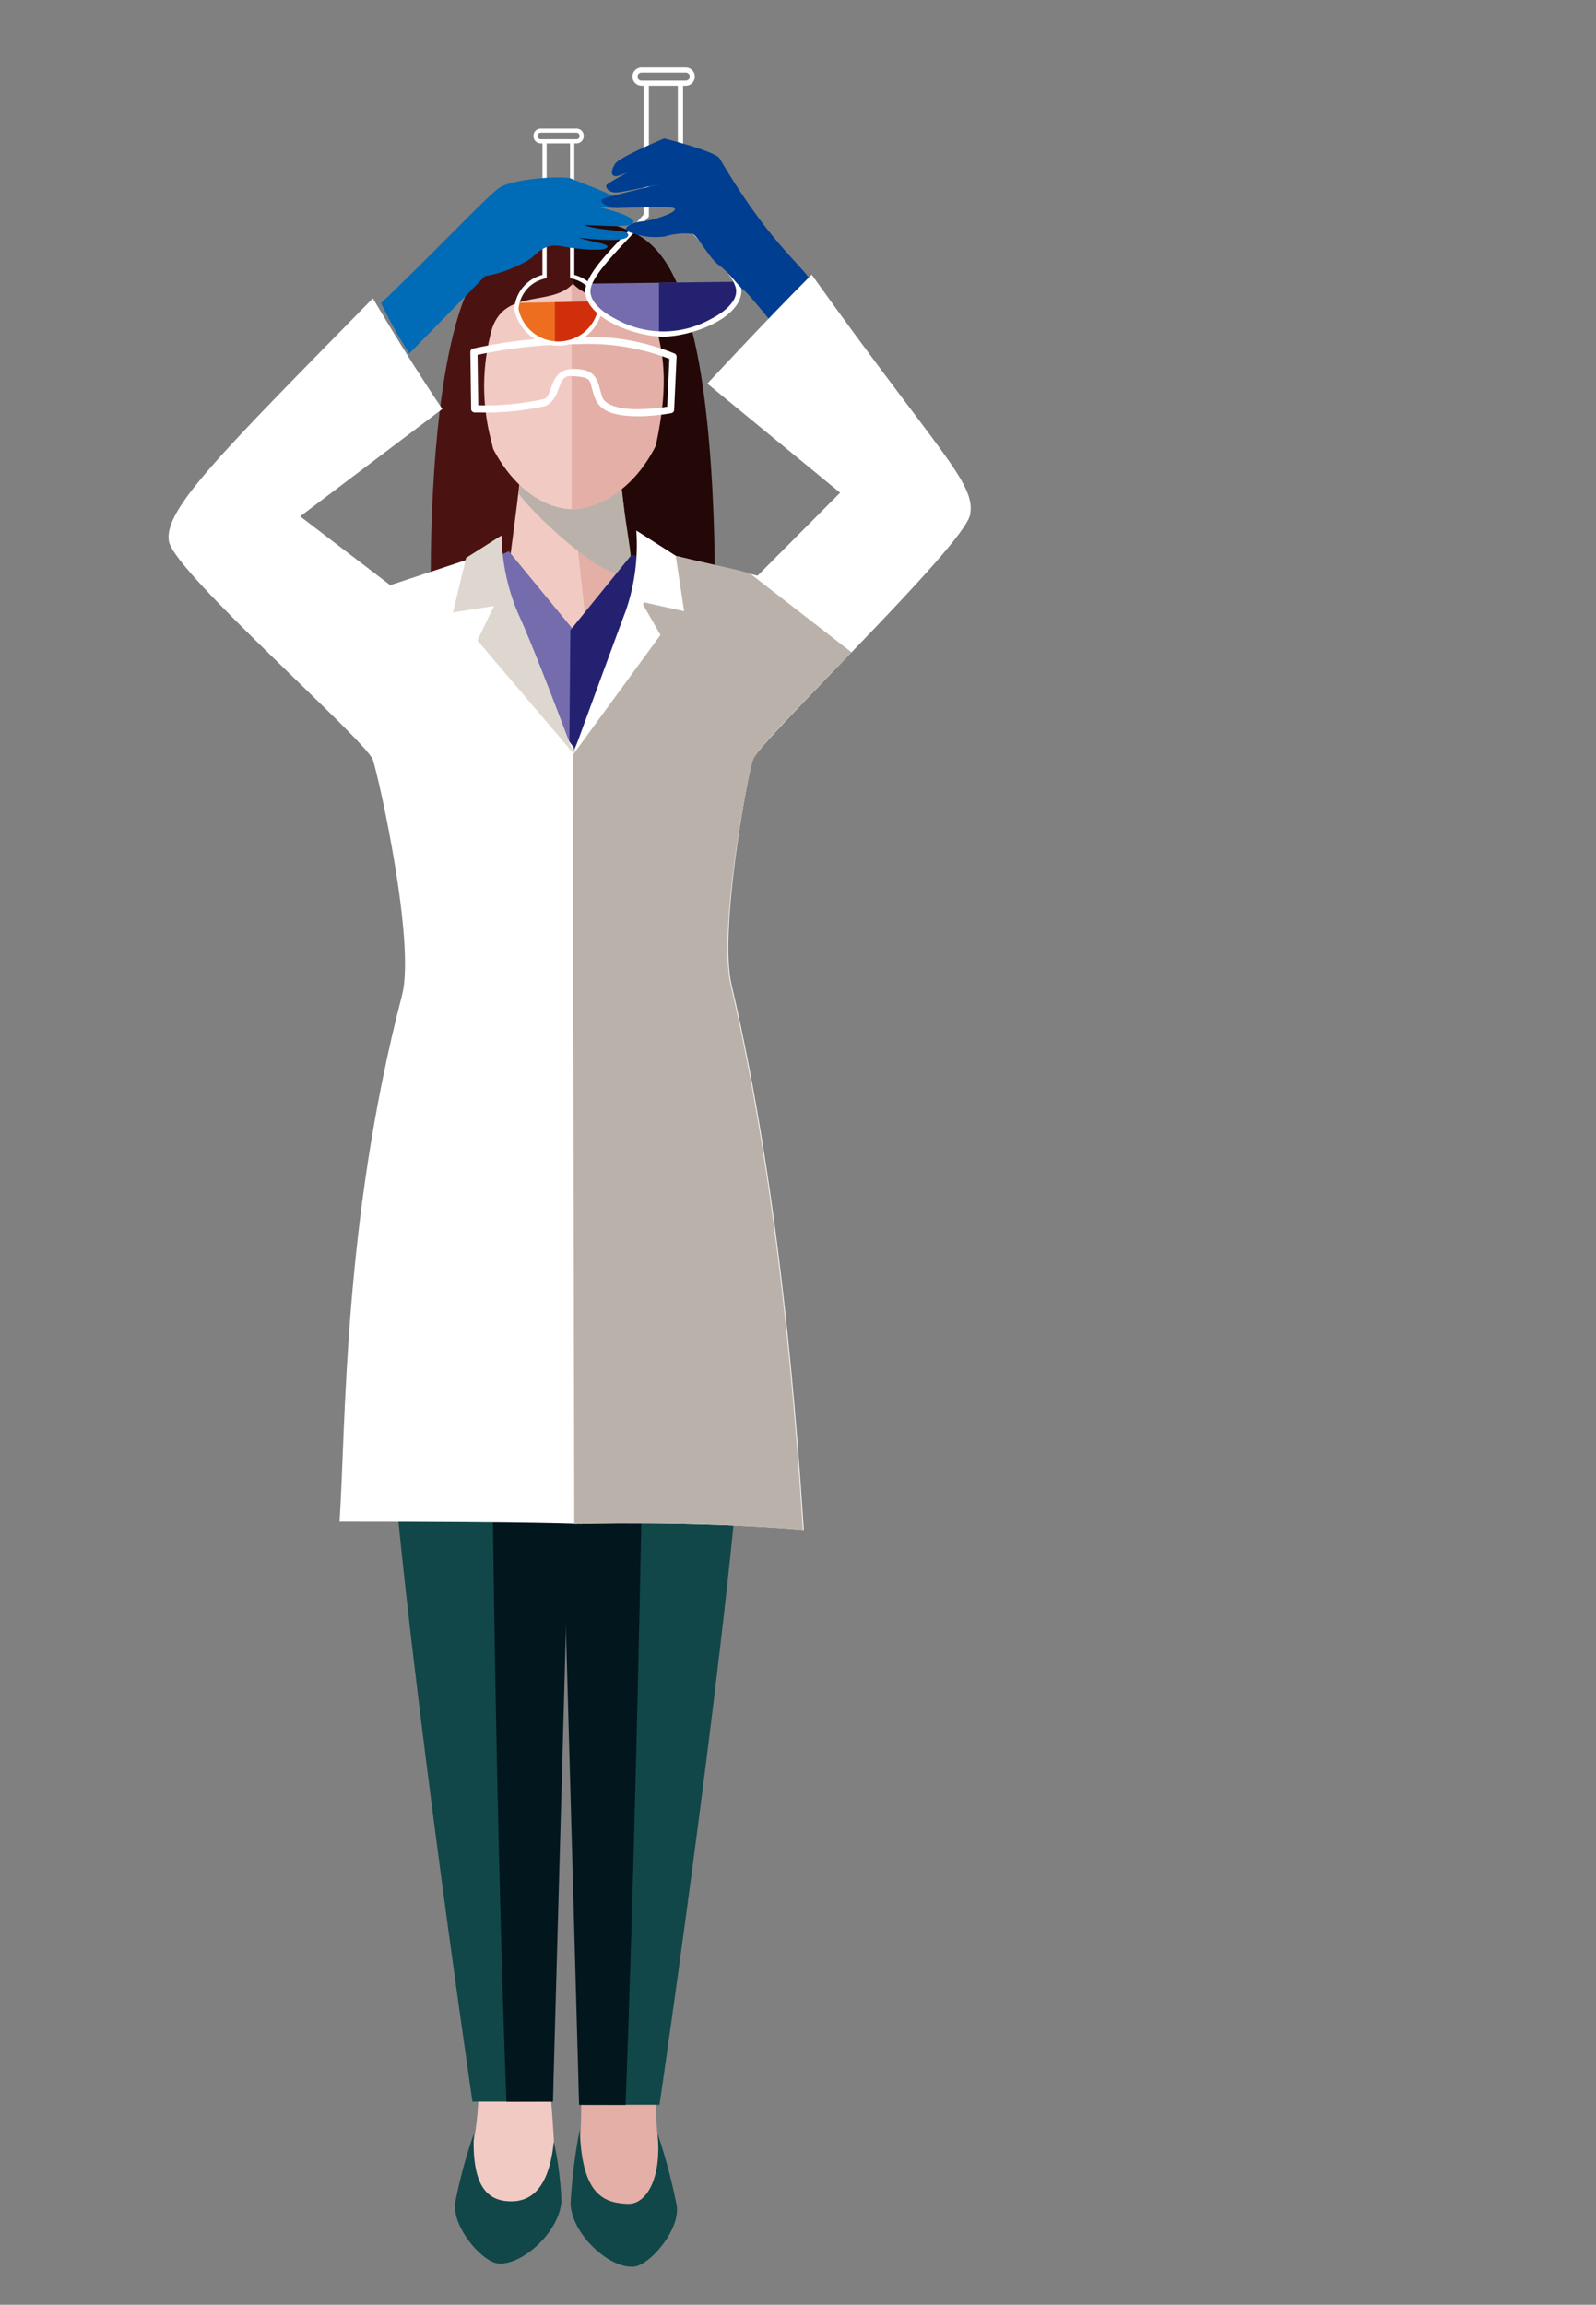
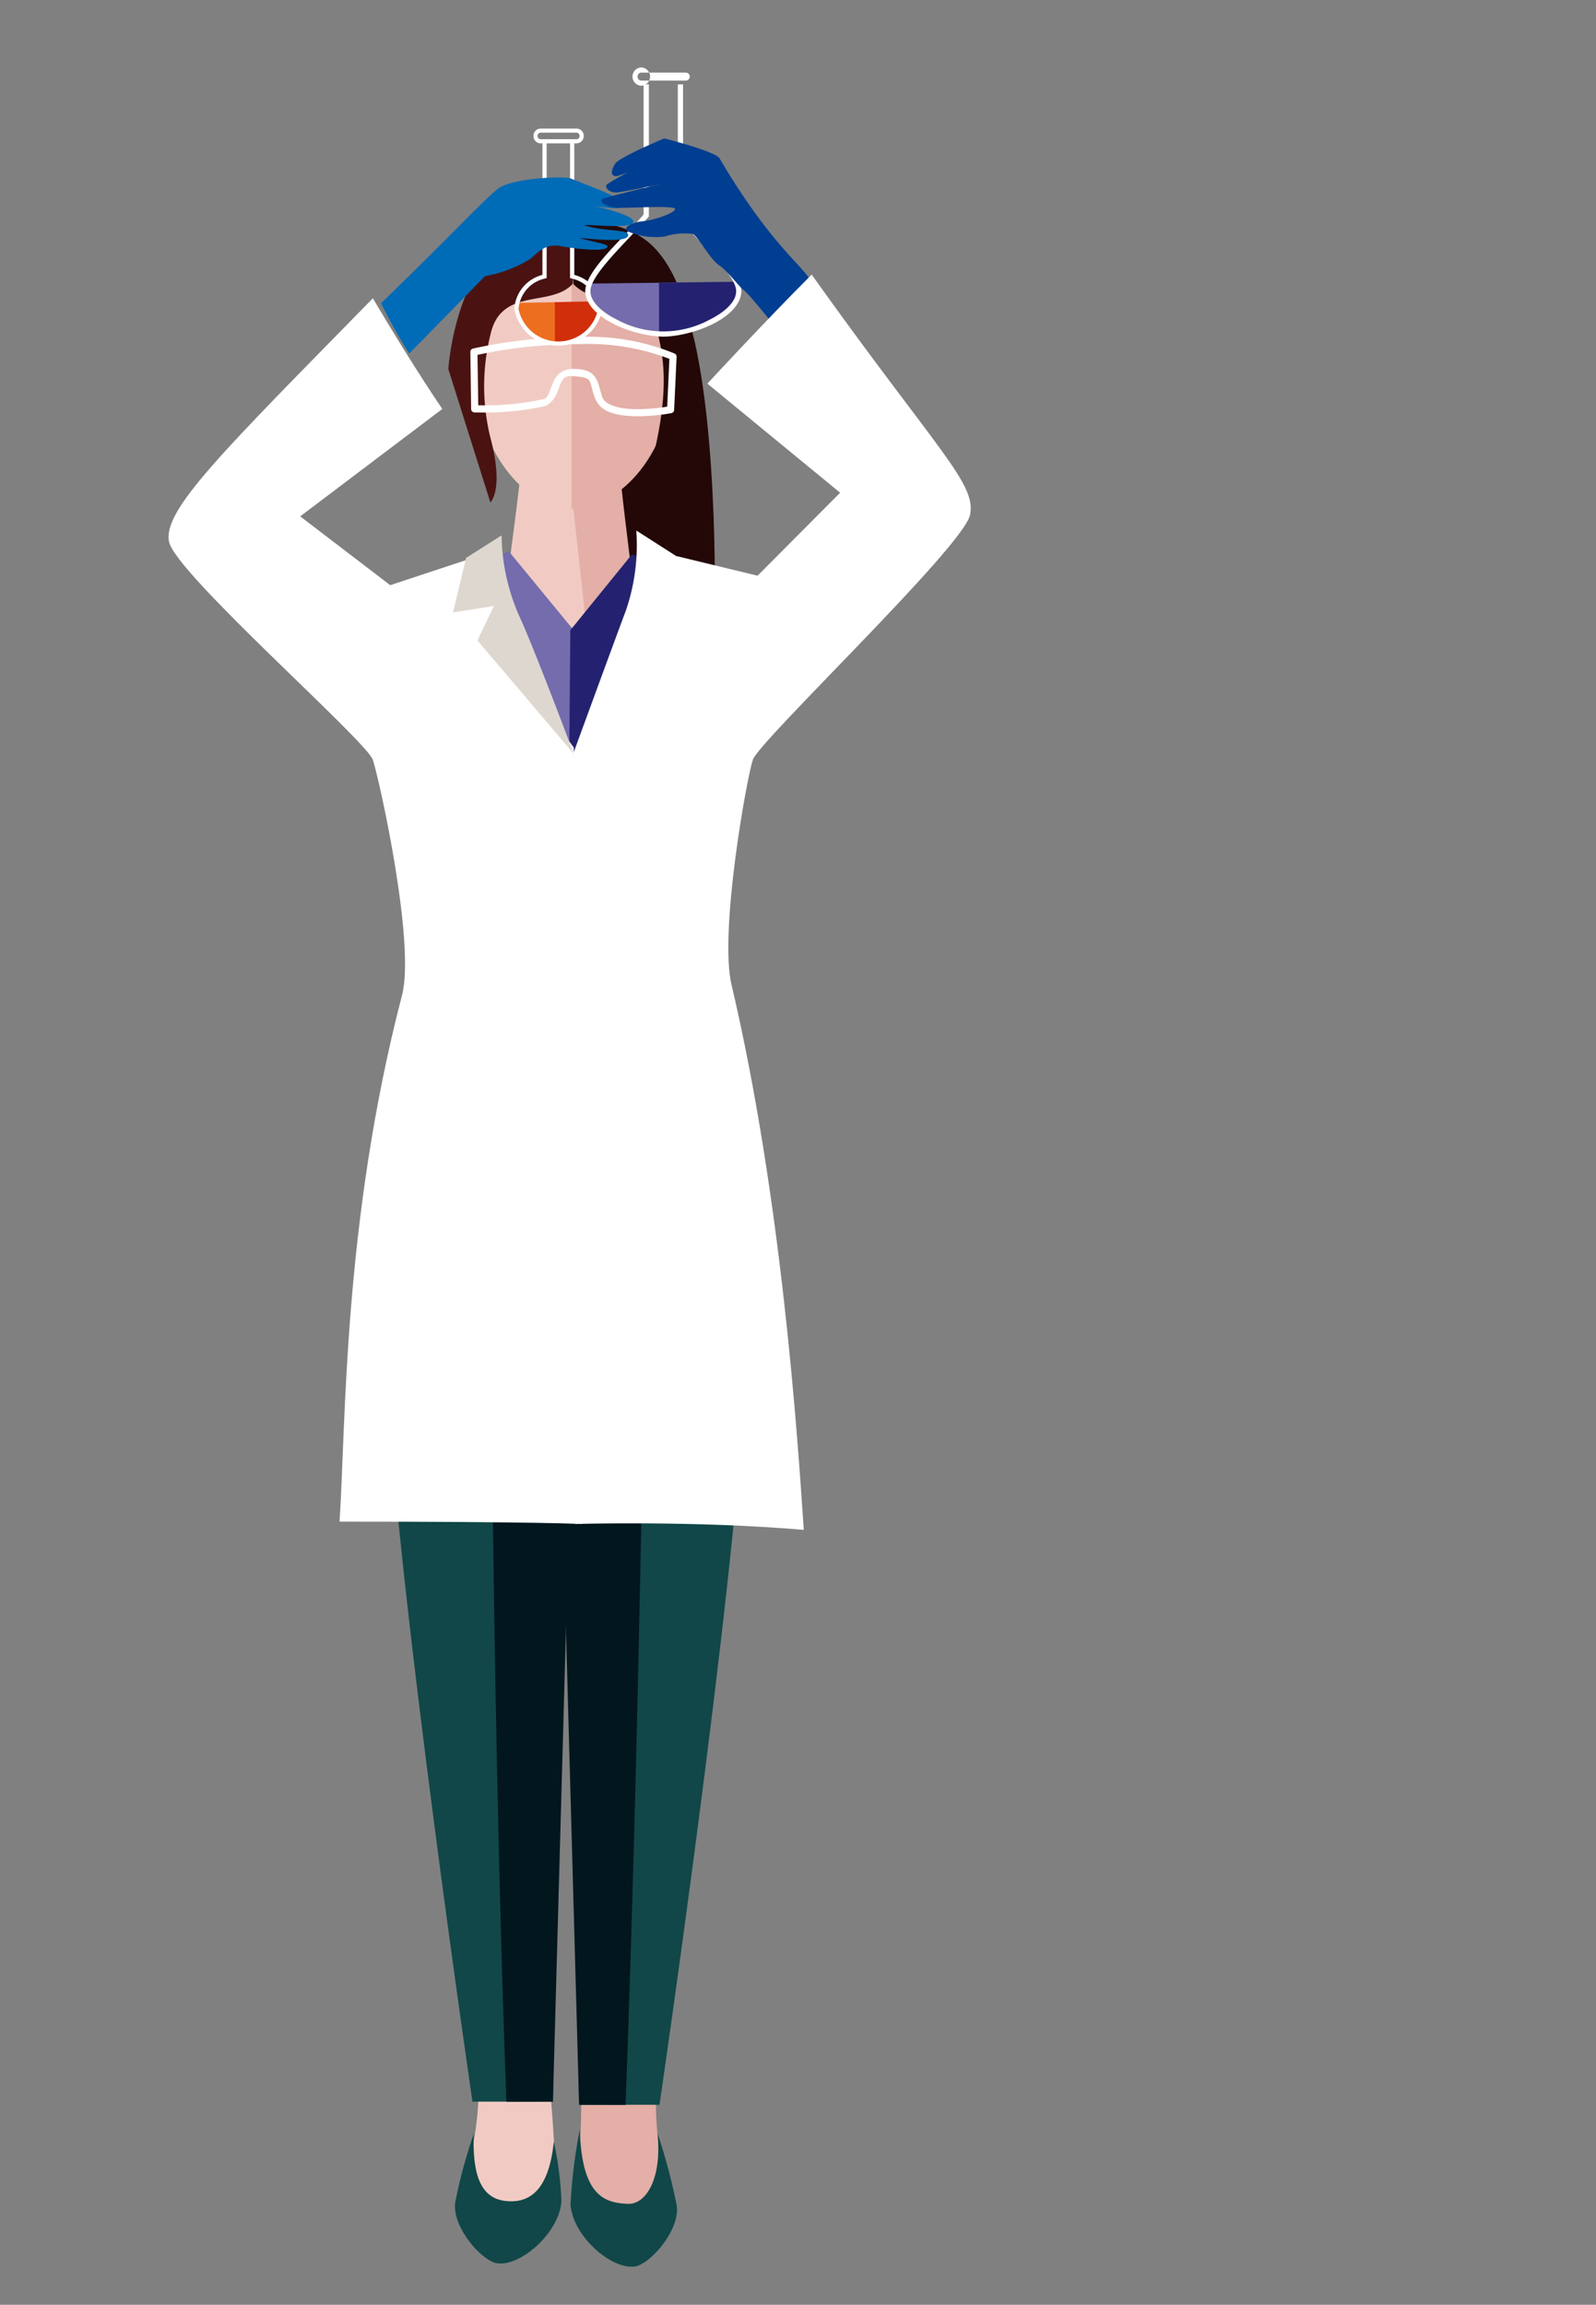
<svg xmlns="http://www.w3.org/2000/svg" width="115" height="166" viewBox="0 0 115 166">
  <rect x="0" y="0" width="115" height="166" fill="#808080" stroke="none" />
  <defs>
    <clipPath id="clip-path">
      <rect id="長方形_15047" data-name="長方形 15047" width="115" height="166" transform="translate(1107 4459)" fill="#fff" stroke="#707070" stroke-width="1" />
    </clipPath>
    <clipPath id="clip-path-2">
      <rect id="長方形_14131" data-name="長方形 14131" width="8.08" height="8.31" transform="translate(1187.37 5308.98)" fill="none" />
    </clipPath>
    <clipPath id="clip-path-3">
-       <path id="パス_82850" data-name="パス 82850" d="M1191.127,5308.989v-.009l-.016.009-.027-.009v.009l-3.472.187c0,.277-.1,1.222-.243,2.368.87,1.291,5.553,5.748,7.229,5.748,1.4,0,.77-1.282.314-5.135-.171-1.4-.313-2.652-.313-2.981Z" fill="none" />
-     </clipPath>
+       </clipPath>
    <linearGradient id="linear-gradient" x1="-109.536" y1="120.89" x2="-109.443" y2="120.89" gradientUnits="objectBoundingBox">
      <stop offset="0" stop-color="#fff" />
      <stop offset="0.643" stop-color="#bab2aa" />
      <stop offset="1" stop-color="#bab2aa" />
    </linearGradient>
    <clipPath id="clip-path-4">
      <rect id="長方形_14133" data-name="長方形 14133" width="20.09" height="70.42" transform="translate(1191.27 5315.77)" fill="none" />
    </clipPath>
    <clipPath id="clip-path-5">
-       <path id="パス_82879" data-name="パス 82879" d="M1191.268,5330.183l.113,55.582s8.624-.255,16.478.425c-.457-6.829-1.592-23.9-5.209-39.272-.892-3.787,1.14-14.772,1.595-16.137.254-.764,2.6-3.159,7.114-7.8l-7.34-5.693-1.066-.276-4.318-.978-.351-.224-.169-.046Z" fill="none" />
-     </clipPath>
+       </clipPath>
    <linearGradient id="linear-gradient-2" x1="-15.908" y1="33.762" x2="-15.894" y2="33.762" gradientUnits="objectBoundingBox">
      <stop offset="0" stop-color="#fff" />
      <stop offset="0.192" stop-color="#fff" />
      <stop offset="0.522" stop-color="#bab2aa" />
      <stop offset="1" stop-color="#bab2aa" />
    </linearGradient>
  </defs>
  <g id="マスクグループ_24" data-name="マスクグループ 24" transform="translate(-1107 -4459)" clip-path="url(#clip-path)">
    <g id="グループ_65131" data-name="グループ 65131">
-       <path id="パス_82846" data-name="パス 82846" d="M1183.883,5296.6c-2.661,5.164-2.945,17.919-2.823,22.52s9.8,2.5,9.8,2.5l.6-25.185Z" transform="translate(-43 -817)" fill="#4a1312" />
      <path id="パス_82847" data-name="パス 82847" d="M1198.581,5296.526c2.745,4.356,3.02,18.485,2.9,23.085s-9.8,2.015-9.8,2.015l-.606-25.183Z" transform="translate(-43 -817)" fill="#230807" />
      <path id="パス_82848" data-name="パス 82848" d="M1191.1,5322.927l4.291-6.182s-.843-6.563-.843-7.415l-3.469-.184v0l-.02,0-.028,0v0l-3.464.184c0,.852-.951,7.885-.951,7.885l4.136,3.971Z" transform="translate(-43 -817)" fill="#f1cbc3" />
      <path id="パス_82849" data-name="パス 82849" d="M1194.617,5309.33l-3.6.577,1.194,10.885,3.219-4.247s-.808-6.362-.808-7.215" transform="translate(-43 -817)" fill="#e3afa6" />
      <g id="グループ_63642" data-name="グループ 63642" transform="translate(-43 -817)" style="mix-blend-mode: multiply;isolation: isolate">
        <g id="グループ_63641" data-name="グループ 63641">
          <g id="グループ_63640" data-name="グループ 63640" clip-path="url(#clip-path-2)">
            <g id="グループ_63639" data-name="グループ 63639">
              <g id="グループ_63638" data-name="グループ 63638" clip-path="url(#clip-path-3)">
                <rect id="長方形_14130" data-name="長方形 14130" width="10.83" height="10.634" transform="matrix(0.947, -0.32, 0.32, 0.947, 1184.85, 5309.831)" fill="url(#linear-gradient)" />
              </g>
            </g>
          </g>
        </g>
      </g>
      <path id="パス_82851" data-name="パス 82851" d="M1198.566,5303.215c-.662,5.111-4.805,9.46-7.27,9.46-2.748,0-6.282-2.791-7.342-9.323-.869-5.361.484-10.694,7.2-10.694,6.315,0,8.094,5.208,7.414,10.557" transform="translate(-43 -817)" fill="#f1cbc3" />
      <path id="パス_82852" data-name="パス 82852" d="M1198.566,5303.215c.467-5.362-1.094-10.535-7.374-10.557v20.013c.036,0,.064,0,.1,0,2.465,0,6.676-2.734,7.27-9.46" transform="translate(-43 -817)" fill="#e3afa6" />
      <path id="パス_82853" data-name="パス 82853" d="M1191.323,5296.474c2.016,1.974,5.343.313,6.125,3.762.35,1.533.764,3.835-.328,8.437a4.292,4.292,0,0,0,.206,3.026l2.9-9.118s-.437-7.165-3.953-9.468c-2.265-1.485-5.084-1.183-5.2-.865s.25,4.226.25,4.226" transform="translate(-43 -817)" fill="#230807" />
      <path id="パス_82854" data-name="パス 82854" d="M1191.268,5296.442c-1.573,1.736-5.161.193-5.925,3.646a15.46,15.46,0,0,0-.022,7.376c1.026,3.814.013,4.72.013,4.72l-3.029-9.6s.416-6.6,4.1-9.224c2.307-1.639,4.827-1.6,4.85-1.156.015.342.015,4.241.015,4.241" transform="translate(-43 -817)" fill="#4a1312" />
      <path id="パス_82855" data-name="パス 82855" d="M1184.438,5424.7a22.239,22.239,0,0,1-1.409,9.479c-.635,1.5,7.13.937,7.13.937s-.214-5.764-.6-9.477c-.276-2.663-5.123-.939-5.123-.939" transform="translate(-43 -817)" fill="#f1cbc3" />
      <path id="パス_82856" data-name="パス 82856" d="M1184.138,5429.692c-.127,3.412.755,4.71,2.4,4.841,1.4.108,2.98-.487,3.366-4.285a24.289,24.289,0,0,1,.548,4.241c-.092,2.275-2.955,4.8-4.658,4.514-1.076-.173-3.224-2.582-2.995-4.362a35.67,35.67,0,0,1,1.34-4.949" transform="translate(-43 -817)" fill="#114748" />
      <path id="パス_82857" data-name="パス 82857" d="M1178.83,5355.156c-1.236,7.023-1.549,6.323-.9,20.613s6.113,51.6,6.113,51.6h5.8l.879-56.769v-15.416Z" transform="translate(-43 -817)" fill="#114748" />
      <path id="パス_82858" data-name="パス 82858" d="M1191.44,5369.453l-.723-11.931-5.426-1.982s.017,40.46,1.2,71.834l3.349-.007Z" transform="translate(-43 -817)" fill="#02161e" />
      <path id="パス_82859" data-name="パス 82859" d="M1197.374,5425.124a23.086,23.086,0,0,0,1.314,10.277c.636,1.5-7.338.071-7.338.071s.806-6.985.431-9.921c-.347-2.655,5.593-.427,5.593-.427" transform="translate(-43 -817)" fill="#e3afa6" />
      <path id="パス_82860" data-name="パス 82860" d="M1197.374,5429.649c.339,3.244-.814,5.133-2.136,5.079-1.65-.067-3.337-.544-3.457-5.377a38.439,38.439,0,0,0-.669,5.367c.09,2.277,2.957,4.8,4.66,4.516,1.073-.176,3.222-2.584,2.993-4.363a40.814,40.814,0,0,0-1.391-5.222" transform="translate(-43 -817)" fill="#114748" />
      <path id="パス_82861" data-name="パス 82861" d="M1202.735,5355.382c1.233,7.023,1.546,6.324.9,20.612s-6.114,51.6-6.114,51.6h-5.794l-.88-56.766v-15.418Z" transform="translate(-43 -817)" fill="#114748" />
      <path id="パス_82862" data-name="パス 82862" d="M1190.124,5369.679l.176-15.5,6.376,1.593s-.422,40.457-1.6,71.83l-3.35-.007Z" transform="translate(-43 -817)" fill="#02161e" />
      <path id="パス_82863" data-name="パス 82863" d="M1186.656,5315.7l-8.877,4.326,2.368,25.981-1.816,11.4h14.432l-1.381-35.962Z" transform="translate(-43 -817)" fill="#746cad" />
      <path id="パス_82864" data-name="パス 82864" d="M1195.536,5315.925l9.335,3.87-4.037,24.024,2.363,13.651h-12.415l.314-36.08Z" transform="translate(-43 -817)" fill="#242270" />
      <path id="パス_82865" data-name="パス 82865" d="M1192.9,5304.742c-.55-1.379-.022-1.538-1.658-1.654l-.042,0c-1.144-.109-.64,1.54-1.906,2.155a19.728,19.728,0,0,1-4.765.464h-.321a.257.257,0,0,1-.183-.071.253.253,0,0,1-.077-.181l-.056-4.1.255,0,.054.25-.054-.25-.255,0a.247.247,0,0,1,.2-.252,35.557,35.557,0,0,1,7.553-.827,16.214,16.214,0,0,1,6.972,1.19.258.258,0,0,1,.135.235l-.176,3.818a.25.25,0,0,1-.206.238,14.26,14.26,0,0,1-2.422.225c-1.224-.015-2.615-.174-3.045-1.242m.481-.175c.193.645,1.365.918,2.564.906a14.116,14.116,0,0,0,2.128-.182l.157-3.444a16.35,16.35,0,0,0-6.588-1.057,34.863,34.863,0,0,0-7.238.77l.052,3.632h.073a19.206,19.206,0,0,0,4.6-.438c.748-.074.345-2.074,2.071-2.181a.384.384,0,0,1,.071,0h.03c1.769,0,1.721.868,2.08,1.989" transform="translate(-43 -817)" fill="#fff" />
      <path id="パス_82866" data-name="パス 82866" d="M1187.372,5297.813l5.759-.1a1.274,1.274,0,0,1-.024,1.353,3.148,3.148,0,0,1-2.873,1.683c-1.332-.13-2.862-.917-2.94-1.938s.078-.994.078-.994" transform="translate(-43 -817)" fill="#ed6e1f" />
      <path id="パス_82867" data-name="パス 82867" d="M1192.917,5299.061a1.273,1.273,0,0,0,.024-1.352l-2.958.054v2.973l.058.009a3.151,3.151,0,0,0,2.876-1.684" transform="translate(-43 -817)" fill="#d12f0b" />
      <path id="パス_82868" data-name="パス 82868" d="M1187.059,5298.258a2.7,2.7,0,0,1,2.026-2.458v-9.557h.305v9.784l-.11.032a2.424,2.424,0,0,0-1.915,2.2,2.927,2.927,0,0,0,5.733,0,2.418,2.418,0,0,0-1.916-2.2l-.108-.032v-9.784h.306v9.557a2.7,2.7,0,0,1,2.028,2.458,3.229,3.229,0,0,1-6.349,0" transform="translate(-43 -817)" fill="#fff" />
      <path id="パス_82869" data-name="パス 82869" d="M1188.95,5286.325a.524.524,0,0,1-.51-.534.518.518,0,0,1,.51-.53h2.6a.52.52,0,0,1,.511.53.526.526,0,0,1-.511.534Zm-.215-.534a.225.225,0,0,0,.215.235h2.6a.223.223,0,0,0,.212-.235.227.227,0,0,0-.212-.235h-2.6a.227.227,0,0,0-.215.235" transform="translate(-43 -817)" fill="#fff" />
      <path id="パス_82870" data-name="パス 82870" d="M1192.554,5296.424l10.53-.128a1.573,1.573,0,0,1-.03,1.676c-.535,1.013-3.6,2.244-5.257,2.087s-5.243-1.139-5.336-2.4.093-1.233.093-1.233" transform="translate(-43 -817)" fill="#746cad" />
      <path id="パス_82871" data-name="パス 82871" d="M1202.818,5297.972a1.576,1.576,0,0,0,.032-1.676l-5.364.065v3.688l.075.01c1.652.157,4.721-1.074,5.257-2.087" transform="translate(-43 -817)" fill="#242270" />
      <path id="パス_82872" data-name="パス 82872" d="M1192.166,5296.977c.044-1.524,2.712-3.781,4.207-5.524v-9.376h.381v9.518l-.05.054c-1.522,1.729-4.2,4.172-4.158,5.328-.014.711.757,1.465,1.842,2.009a7.021,7.021,0,0,0,6.815,0c1.083-.544,1.854-1.3,1.84-2.009.048-1.15-2.678-3.458-4.165-5.334l-.038-.053v-9.513h.377v9.381c1.442,1.867,4.159,3.988,4.206,5.519-.074,1.941-3.5,3.239-5.626,3.271-2.131-.032-5.557-1.33-5.631-3.271" transform="translate(-43 -817)" fill="#fff" />
-       <path id="パス_82873" data-name="パス 82873" d="M1196.207,5282.175a.659.659,0,0,1,0-1.317h3.225a.659.659,0,0,1,0,1.317Zm-.267-.658a.278.278,0,0,0,.267.289h3.225a.29.29,0,0,0,0-.578h-3.225a.281.281,0,0,0-.267.289" transform="translate(-43 -817)" fill="#fff" />
+       <path id="パス_82873" data-name="パス 82873" d="M1196.207,5282.175a.659.659,0,0,1,0-1.317a.659.659,0,0,1,0,1.317Zm-.267-.658a.278.278,0,0,0,.267.289h3.225a.29.29,0,0,0,0-.578h-3.225a.281.281,0,0,0-.267.289" transform="translate(-43 -817)" fill="#fff" />
      <path id="パス_82874" data-name="パス 82874" d="M1177.457,5297.838c4.708-4.538,7.468-7.516,8.446-8.259s4.8-.938,5.292-.7,4.2,1.523,3.87,1.952c-.292.382-2.33-.021-2.33-.021s3.268.722,2.873,1.238c-.333.437-3.058.114-3.513.171,1.526.493,3.262.266,3.17.739s-1.837.337-3.547.178c1.514.417,2.269.452,1.995.715s-2.116.1-3.3-.126-1.715.553-2.206.922a9.156,9.156,0,0,1-3.257,1.241l-5.465,5.578a38.711,38.711,0,0,1-2.03-3.631" transform="translate(-43 -817)" fill="#006bb7" />
      <path id="パス_82875" data-name="パス 82875" d="M1185.8,5315.413l-2.335.966-5.347,1.767-6.488-4.955,10.242-7.737s-2.048-2.962-5.006-7.97c-10.93,11.154-15.141,15.255-14.688,17.531s14.231,14.342,14.688,15.711,3.085,13.2,2.1,16.961c-4.269,16.392-4.041,31.076-4.5,37.906,14.456,0,17.416.172,17.416.172l-.539-55.923s-7.712-10.216-5.551-14.429" transform="translate(-43 -817)" fill="#fff" />
      <path id="パス_82876" data-name="パス 82876" d="M1186.147,5314.558l-2.565,1.625-.939,3.926,2.945-.463-1.188,2.485,6.941,8.16s-2.777-7.442-4-10.089a14.874,14.874,0,0,1-1.2-5.644" transform="translate(-43 -817)" fill="#ded7d0" />
      <path id="パス_82877" data-name="パス 82877" d="M1208.513,5296.686c.083-1.127-2.5-2.19-6.661-9.275-.305-.52-3.995-1.441-3.995-1.441s-3.243,1.352-3.537,1.827-.364.93.136.885a5.753,5.753,0,0,0,1.564-.7s-2.143,1.141-2.3,1.323.169.6.725.555,3.2-.619,3.2-.619-4.117.981-4.279,1.107.169.6,1.235.618,4.018-.187,4.04.089-1.55.811-2.273.874-1.534.418-1.169.721a5.032,5.032,0,0,0,2.722.377,4.787,4.787,0,0,1,2-.178c.349.137,1.221,1.8,1.876,2.242s1.491,1.607,1.791,1.8,2.081,2.41,2.081,2.41,2.6.879,2.844-2.619" transform="translate(-43 -817)" fill="#003e91" />
      <path id="パス_82878" data-name="パス 82878" d="M1195.849,5314.219l2.844,1.819,5.894,1.426,5.948-5.977-9.566-7.856s4.1-4.44,7.515-7.853c9.1,12.748,11.87,15.024,11.415,17.3s-15.2,16.277-15.654,17.645-2.428,12.406-1.537,16.193c3.616,15.369,4.751,32.443,5.209,39.272-7.854-.68-16.479-.425-16.479-.425l-.115-55.5s6.688-11.84,4.526-16.05" transform="translate(-43 -817)" fill="#fff" />
      <g id="グループ_63647" data-name="グループ 63647" transform="translate(-43 -817)" style="mix-blend-mode: multiply;isolation: isolate">
        <g id="グループ_63646" data-name="グループ 63646">
          <g id="グループ_63645" data-name="グループ 63645" clip-path="url(#clip-path-4)">
            <g id="グループ_63644" data-name="グループ 63644">
              <g id="グループ_63643" data-name="グループ 63643" clip-path="url(#clip-path-5)">
                <rect id="長方形_14132" data-name="長方形 14132" width="73.217" height="37.352" transform="matrix(0.254, -0.967, 0.967, 0.254, 1173.936, 5381.629)" fill="url(#linear-gradient-2)" />
              </g>
            </g>
          </g>
        </g>
      </g>
      <path id="パス_82880" data-name="パス 82880" d="M1195.849,5314.219l2.844,1.819.6,3.985-3.073-.681,1.369,2.39-6.322,8.651s2.82-7.712,3.843-10.444a14.54,14.54,0,0,0,.74-5.72" transform="translate(-43 -817)" fill="#fff" />
    </g>
  </g>
</svg>